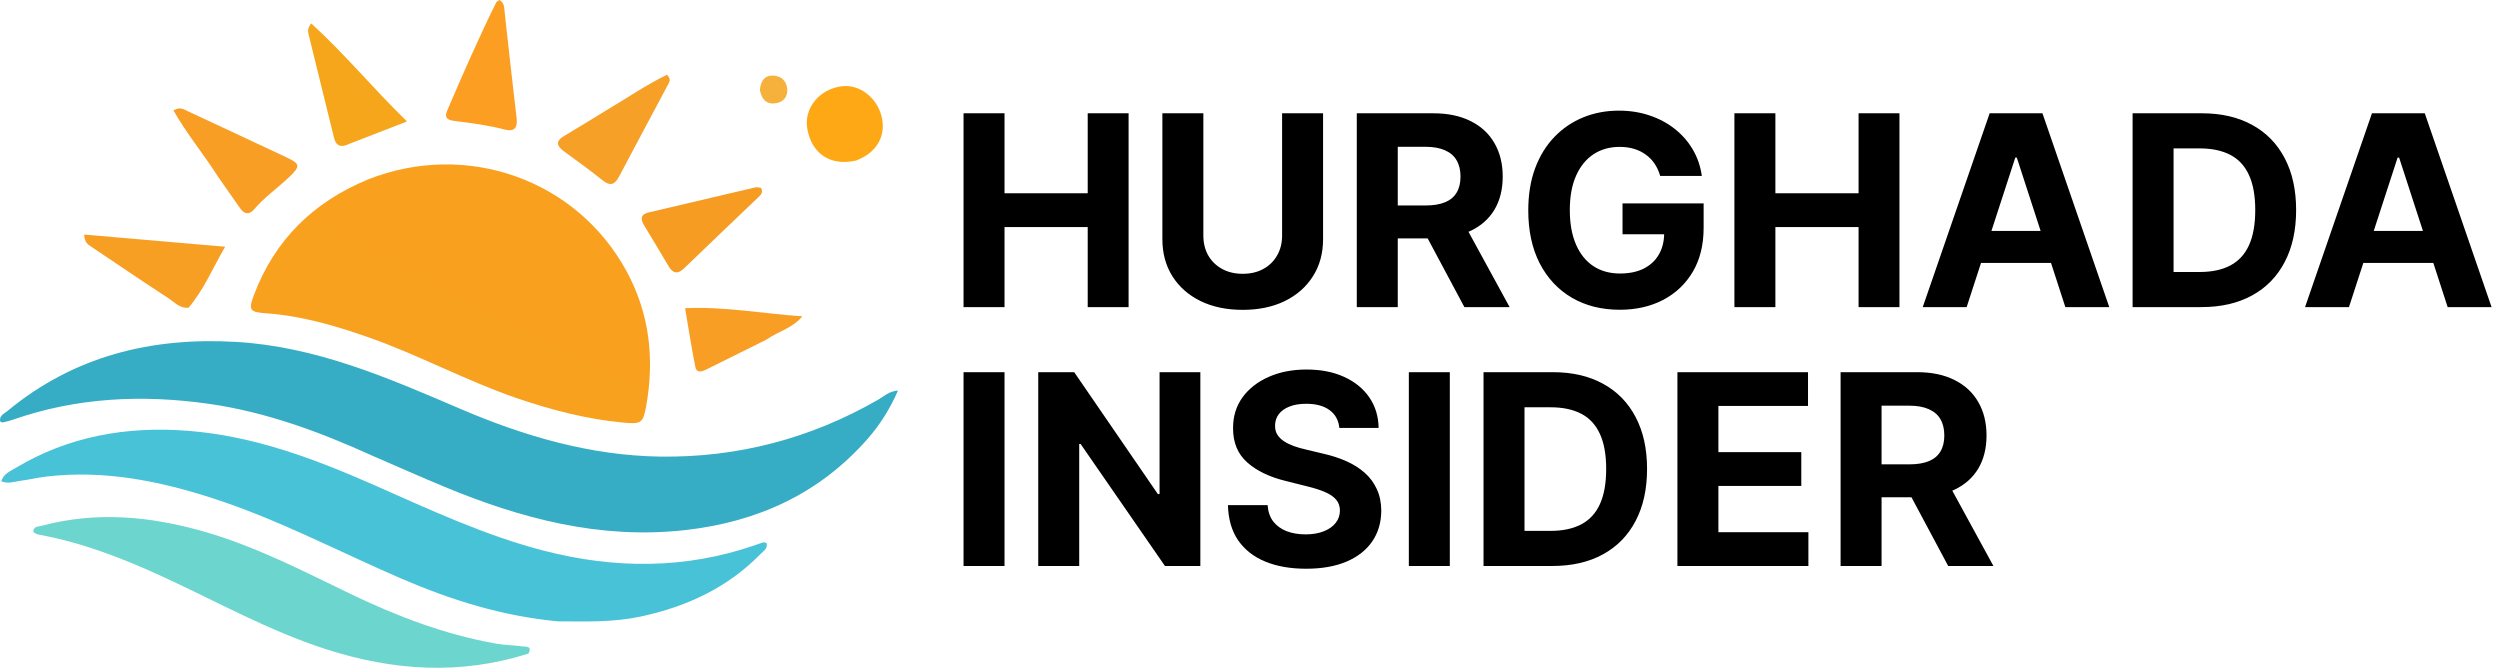
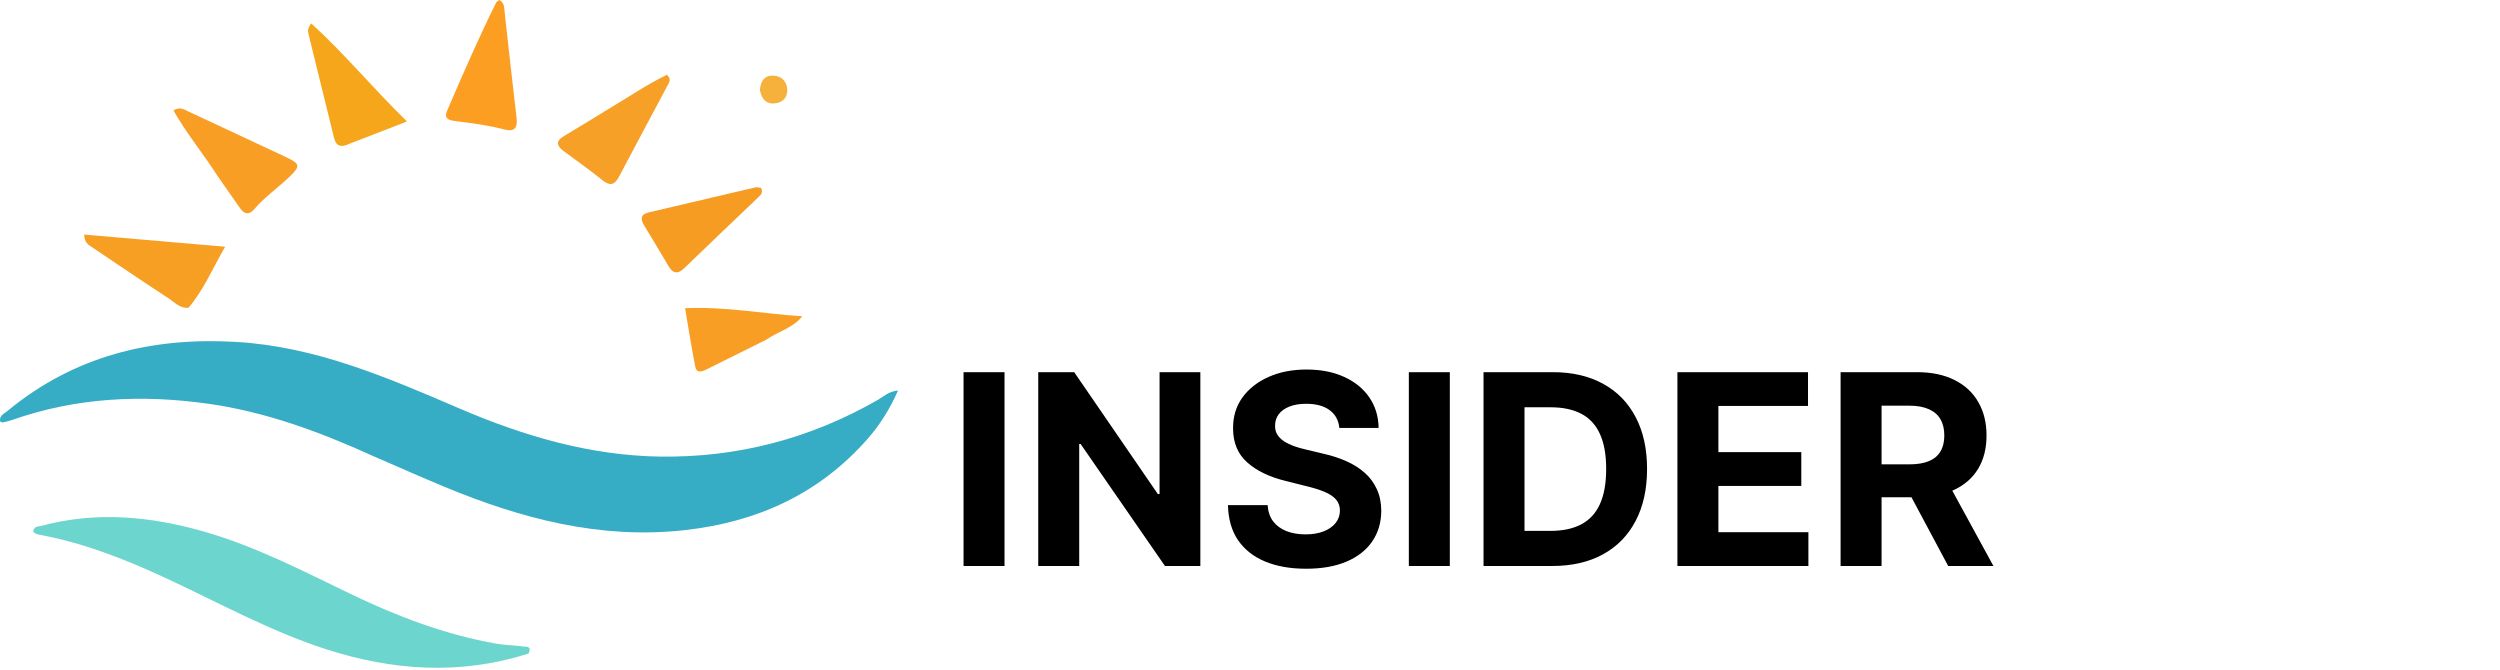
<svg xmlns="http://www.w3.org/2000/svg" width="985" height="264" viewBox="0 0 985 264" fill="none">
-   <path d="M144.974 70.705C183.82 55.354 227.123 70.69 246.805 106.748C255.938 123.48 257.946 141.454 254.576 160.093C253.38 166.711 252.628 167.181 245.44 166.495C231.096 165.127 217.276 161.562 203.667 156.895C183.63 150.022 164.965 139.838 144.992 132.839C131.925 128.26 118.69 124.412 104.768 123.43C98.32 122.975 97.806 122.16 100.086 116.138C108.271 94.515 123.376 79.66 144.974 70.705Z" fill="url(#paint0_linear_656_21)" />
  <path d="M146.686 179.542C125.792 170.06 104.628 162.285 82.269 159.104C56.132 155.386 30.105 156.562 4.854 165.445C3.612 165.882 2.311 166.164 1.021 166.444C0.762 166.5 0.429 166.221 0.064 166.069C-0.387 163.725 1.662 162.975 2.943 161.917C29.118 140.303 59.487 132.79 92.884 134.702C124.524 136.514 152.883 148.872 181.364 161.082C206.5 171.858 232.586 179.492 260.035 179.897C290.556 180.347 319.377 172.792 345.993 157.481C348.204 156.21 350.109 154.188 353.821 153.876C350.562 161.287 346.608 167.498 341.742 173.018C322.635 194.691 298.23 205.708 269.767 208.875C236.418 212.586 205.336 204.354 175.004 191.757C165.627 187.863 156.352 183.725 146.686 179.542Z" fill="#36ADC5" />
-   <path d="M219.8 244.81C197.89 242.748 177.648 236.396 157.985 227.907C133.395 217.291 109.635 204.698 84.074 196.396C62.715 189.459 40.948 185.095 18.306 187.764C14.845 188.172 11.434 189.007 7.976 189.449C5.624 189.75 3.227 190.756 0.499 189.628C1.403 186.692 3.861 185.752 5.869 184.541C26.888 171.86 49.852 167.869 74.013 169.736C99.968 171.742 123.946 180.77 147.461 191.143C169.384 200.815 191.081 211.012 214.419 217.009C242.329 224.182 270.037 224.281 297.496 214.794C298.596 214.414 299.688 214.004 300.805 213.68C301.072 213.602 301.424 213.814 302.011 213.961C302.617 216.108 300.805 217.102 299.646 218.285C286.625 231.575 270.603 239.005 252.586 242.889C241.858 245.202 231.09 244.897 219.8 244.81Z" fill="#48C2D7" />
  <path d="M208.231 257.511C181.198 266.086 154.759 264.264 128.441 255.783C106.16 248.603 85.766 237.207 64.636 227.456C48.875 220.183 32.804 213.877 15.648 210.717C14.656 210.534 13.706 210.327 13.071 209.411C13.324 207.278 15.095 207.507 16.419 207.153C37.979 201.4 59.246 203.383 80.401 209.45C100.683 215.268 119.304 224.941 138.181 234.034C156.537 242.876 175.459 250.074 195.611 253.616C199.037 254.218 202.564 254.226 206.021 254.685C207.373 254.865 209.75 254.505 208.231 257.511Z" fill="#6CD5CE" />
  <path d="M74.253 121.281C70.771 121.512 68.841 119.119 66.549 117.623C56.255 110.904 46.073 104.011 35.876 97.145C34.665 96.33 33.306 95.525 33.153 92.42C51.257 93.981 69.173 95.526 88.706 97.211C83.606 106.027 80.282 114.211 74.253 121.281Z" fill="#F79F22" />
  <path d="M85.729 69.371C80.055 60.458 73.449 52.575 68.348 43.524C70.874 41.839 72.638 43.197 74.296 43.964C87.097 49.889 99.85 55.919 112.633 61.886C118.315 64.538 118.477 65.416 114.042 69.661C109.489 74.019 104.258 77.632 100.13 82.457C98.06 84.876 96.188 84.34 94.505 81.909C91.669 77.813 88.796 73.744 85.729 69.371Z" fill="#F89E24" />
  <path d="M198.907 5.554C200.459 19.486 201.938 32.995 203.533 46.49C203.976 50.241 202.792 52.053 198.876 51.037C192.427 49.363 185.849 48.496 179.259 47.679C176.827 47.377 174.818 46.758 176.157 43.641C182.313 29.312 188.554 15.021 195.471 1.039C195.663 0.651 196.192 0.429 196.724 0C198.897 1.143 198.638 3.248 198.907 5.554Z" fill="#FC9E21" />
  <path d="M137.632 56.663C134.438 58.23 132.43 57.638 131.629 54.398C128.241 40.705 124.87 27.007 121.525 13.303C121.251 12.182 121.232 11.004 122.628 9.225C135.737 21.18 146.934 34.746 160.343 47.858C152.025 51.08 145.009 53.797 137.632 56.663Z" fill="#F5A61A" />
  <path d="M238.748 43.549C247.006 38.668 254.637 33.409 262.777 29.453C264.579 31.198 263.713 32.379 263.105 33.521C256.7 45.552 250.241 57.555 243.887 69.614C242.133 72.944 240.309 73.389 237.281 70.942C232.374 66.975 227.209 63.324 222.131 59.57C219.321 57.492 218.793 55.611 222.242 53.579C227.684 50.373 233.043 47.029 238.748 43.549Z" fill="#F6A027" />
  <path d="M262.974 104.125C259.803 98.836 256.876 93.832 253.844 88.893C252.306 86.389 252.269 84.479 255.539 83.703C269.566 80.373 283.601 77.079 297.646 73.823C298.372 73.655 299.209 73.964 299.845 74.034C300.827 75.868 299.699 76.832 298.787 77.708C289.091 87.014 279.307 96.23 269.667 105.594C266.714 108.462 264.844 107.595 262.974 104.125Z" fill="#F69C23" />
-   <path d="M337.25 63.263C327.218 65.55 319.811 60.582 318.08 50.779C316.637 42.606 322.889 34.974 331.853 33.968C338.734 33.195 345.547 38.469 347.365 45.974C349.206 53.574 345.438 60.204 337.25 63.263Z" fill="#FFA816" />
  <path d="M301.916 133.845C293.84 137.864 286.086 141.707 278.335 145.553C276.562 146.433 274.477 147.155 273.949 144.511C272.464 137.086 271.318 129.593 269.919 121.427C285.742 120.72 300.723 123.606 316.116 124.633C312.324 129.292 306.653 130.526 301.916 133.845Z" fill="#F99E24" />
  <path d="M299.395 35.5C299.707 31.576 301.536 29.442 305.151 29.825C308.058 30.134 309.938 32.096 310.166 35.104C310.38 37.93 308.93 39.965 306.182 40.576C302.425 41.412 300.207 39.588 299.395 35.5Z" fill="#F5B13C" />
-   <path d="M379.637 121V44.636H395.782V76.144H428.558V44.636H444.665V121H428.558V89.455H395.782V121H379.637ZM505.145 44.636H521.29V94.228C521.29 99.796 519.96 104.668 517.3 108.844C514.665 113.021 510.974 116.277 506.226 118.614C501.478 120.925 495.947 122.081 489.634 122.081C483.295 122.081 477.751 120.925 473.004 118.614C468.256 116.277 464.564 113.021 461.929 108.844C459.294 104.668 457.977 99.796 457.977 94.228V44.636H474.122V92.848C474.122 95.757 474.756 98.342 476.024 100.604C477.316 102.866 479.131 104.643 481.468 105.936C483.804 107.229 486.526 107.875 489.634 107.875C492.766 107.875 495.488 107.229 497.799 105.936C500.136 104.643 501.938 102.866 503.206 100.604C504.499 98.342 505.145 95.757 505.145 92.848V44.636ZM534.574 121V44.636H564.701C570.468 44.636 575.39 45.668 579.467 47.731C583.569 49.77 586.688 52.666 588.826 56.419C590.989 60.148 592.07 64.535 592.07 69.581C592.07 74.652 590.976 79.015 588.789 82.669C586.601 86.298 583.432 89.082 579.281 91.021C575.154 92.96 570.158 93.93 564.291 93.93H544.119V80.954H561.681C564.764 80.954 567.324 80.531 569.362 79.686C571.401 78.841 572.917 77.573 573.911 75.883C574.93 74.192 575.44 72.092 575.44 69.581C575.44 67.046 574.93 64.908 573.911 63.168C572.917 61.428 571.388 60.11 569.325 59.216C567.287 58.296 564.714 57.836 561.607 57.836H550.719V121H534.574ZM575.813 86.249L594.792 121H576.969L558.4 86.249H575.813ZM654.116 69.32C653.593 67.506 652.86 65.902 651.916 64.51C650.971 63.093 649.815 61.9 648.448 60.931C647.106 59.936 645.564 59.178 643.824 58.656C642.109 58.134 640.207 57.873 638.119 57.873C634.217 57.873 630.786 58.843 627.828 60.782C624.895 62.721 622.608 65.542 620.967 69.246C619.327 72.925 618.506 77.424 618.506 82.744C618.506 88.063 619.314 92.587 620.93 96.316C622.546 100.045 624.833 102.891 627.791 104.855C630.749 106.794 634.242 107.763 638.269 107.763C641.923 107.763 645.042 107.117 647.628 105.824C650.238 104.507 652.226 102.655 653.593 100.268C654.986 97.882 655.682 95.061 655.682 91.804L658.963 92.289H639.275V80.133H671.23V89.754C671.23 96.465 669.813 102.232 666.979 107.055C664.146 111.852 660.243 115.556 655.271 118.166C650.3 120.751 644.607 122.044 638.194 122.044C631.035 122.044 624.746 120.466 619.327 117.309C613.908 114.127 609.682 109.615 606.649 103.773C603.641 97.907 602.138 90.947 602.138 82.893C602.138 76.703 603.032 71.185 604.822 66.337C606.637 61.465 609.172 57.339 612.429 53.958C615.685 50.577 619.476 48.005 623.801 46.24C628.127 44.475 632.812 43.592 637.858 43.592C642.184 43.592 646.211 44.226 649.939 45.494C653.668 46.737 656.974 48.502 659.858 50.789C662.766 53.076 665.14 55.798 666.979 58.955C668.819 62.087 670 65.542 670.522 69.32H654.116ZM683.358 121V44.636H699.503V76.144H732.278V44.636H748.386V121H732.278V89.455H699.503V121H683.358ZM774.86 121H757.559L783.921 44.636H804.727L831.051 121H813.75L794.622 62.087H794.025L774.86 121ZM773.779 90.984H814.645V103.587H773.779V90.984ZM867.313 121H840.243V44.636H867.537C875.218 44.636 881.83 46.165 887.373 49.223C892.917 52.255 897.18 56.618 900.163 62.31C903.17 68.003 904.674 74.814 904.674 82.744C904.674 90.698 903.17 97.534 900.163 103.251C897.18 108.969 892.892 113.356 887.299 116.414C881.73 119.471 875.069 121 867.313 121ZM856.388 107.167H866.642C871.414 107.167 875.429 106.321 878.685 104.631C881.967 102.916 884.428 100.268 886.068 96.689C887.734 93.085 888.566 88.436 888.566 82.744C888.566 77.101 887.734 72.49 886.068 68.91C884.428 65.331 881.979 62.696 878.723 61.005C875.466 59.315 871.452 58.47 866.679 58.47H856.388V107.167ZM925.49 121H908.189L934.551 44.636H955.357L981.681 121H964.38L945.252 62.087H944.655L925.49 121ZM924.408 90.984H965.275V103.587H924.408V90.984Z" fill="black" />
  <path d="M395.782 146.636V223H379.637V146.636H395.782ZM472.938 146.636V223H458.993L425.77 174.937H425.211V223H409.066V146.636H423.235L456.196 194.662H456.868V146.636H472.938ZM527.703 168.598C527.405 165.591 526.125 163.254 523.863 161.588C521.601 159.923 518.531 159.09 514.653 159.09C512.018 159.09 509.793 159.463 507.979 160.209C506.164 160.93 504.772 161.936 503.803 163.229C502.858 164.522 502.386 165.988 502.386 167.629C502.336 168.996 502.622 170.189 503.243 171.208C503.89 172.228 504.772 173.11 505.891 173.856C507.009 174.577 508.302 175.211 509.768 175.757C511.235 176.279 512.801 176.727 514.467 177.1L521.327 178.74C524.658 179.486 527.716 180.48 530.5 181.723C533.284 182.966 535.695 184.495 537.734 186.31C539.772 188.124 541.35 190.262 542.469 192.723C543.613 195.184 544.197 198.005 544.222 201.187C544.197 205.86 543.004 209.912 540.642 213.343C538.305 216.748 534.925 219.396 530.5 221.285C526.1 223.149 520.793 224.081 514.578 224.081C508.414 224.081 503.044 223.137 498.471 221.248C493.922 219.358 490.367 216.562 487.806 212.858C485.271 209.129 483.941 204.518 483.817 199.025H499.44C499.614 201.585 500.347 203.723 501.64 205.438C502.957 207.128 504.71 208.408 506.897 209.278C509.11 210.124 511.608 210.546 514.392 210.546C517.126 210.546 519.5 210.148 521.514 209.353C523.552 208.558 525.131 207.451 526.249 206.034C527.368 204.618 527.927 202.989 527.927 201.15C527.927 199.435 527.418 197.993 526.398 196.825C525.404 195.656 523.938 194.662 521.999 193.842C520.085 193.021 517.735 192.276 514.951 191.604L506.636 189.516C500.198 187.95 495.115 185.502 491.386 182.171C487.657 178.84 485.805 174.353 485.83 168.71C485.805 164.087 487.036 160.047 489.522 156.592C492.032 153.137 495.475 150.44 499.85 148.501C504.225 146.562 509.197 145.592 514.765 145.592C520.433 145.592 525.379 146.562 529.605 148.501C533.856 150.44 537.162 153.137 539.523 156.592C541.885 160.047 543.103 164.049 543.178 168.598H527.703ZM571.227 146.636V223H555.081V146.636H571.227ZM611.58 223H584.51V146.636H611.804C619.485 146.636 626.097 148.165 631.641 151.223C637.184 154.255 641.447 158.618 644.43 164.31C647.438 170.003 648.942 176.814 648.942 184.744C648.942 192.698 647.438 199.534 644.43 205.251C641.447 210.969 637.159 215.356 631.566 218.414C625.998 221.471 619.336 223 611.58 223ZM600.655 209.167H610.909C615.682 209.167 619.697 208.321 622.953 206.631C626.234 204.916 628.695 202.268 630.336 198.689C632.001 195.085 632.834 190.436 632.834 184.744C632.834 179.101 632.001 174.49 630.336 170.91C628.695 167.331 626.247 164.696 622.99 163.005C619.734 161.315 615.719 160.47 610.947 160.47H600.655V209.167ZM660.902 223V146.636H712.358V159.948H677.047V178.144H709.71V191.455H677.047V209.689H712.507V223H660.902ZM725.194 223V146.636H755.322C761.089 146.636 766.01 147.668 770.087 149.731C774.189 151.77 777.308 154.665 779.446 158.419C781.609 162.148 782.69 166.535 782.69 171.581C782.69 176.652 781.596 181.015 779.409 184.669C777.221 188.298 774.052 191.082 769.901 193.021C765.774 194.96 760.778 195.93 754.911 195.93H734.739V182.954H752.301C755.384 182.954 757.944 182.531 759.982 181.686C762.021 180.841 763.537 179.573 764.531 177.883C765.551 176.192 766.06 174.092 766.06 171.581C766.06 169.046 765.551 166.908 764.531 165.168C763.537 163.428 762.008 162.11 759.945 161.216C757.907 160.296 755.334 159.836 752.227 159.836H741.339V223H725.194ZM766.433 188.249L785.412 223H767.589L749.02 188.249H766.433Z" fill="black" />
  <defs>
    <linearGradient id="paint0_linear_656_21" x1="233.15" y1="92.5" x2="69.15" y2="412.5" gradientUnits="userSpaceOnUse">
      <stop stop-color="#F9A01E" />
      <stop offset="1" stop-color="#F5A421" />
    </linearGradient>
  </defs>
</svg>